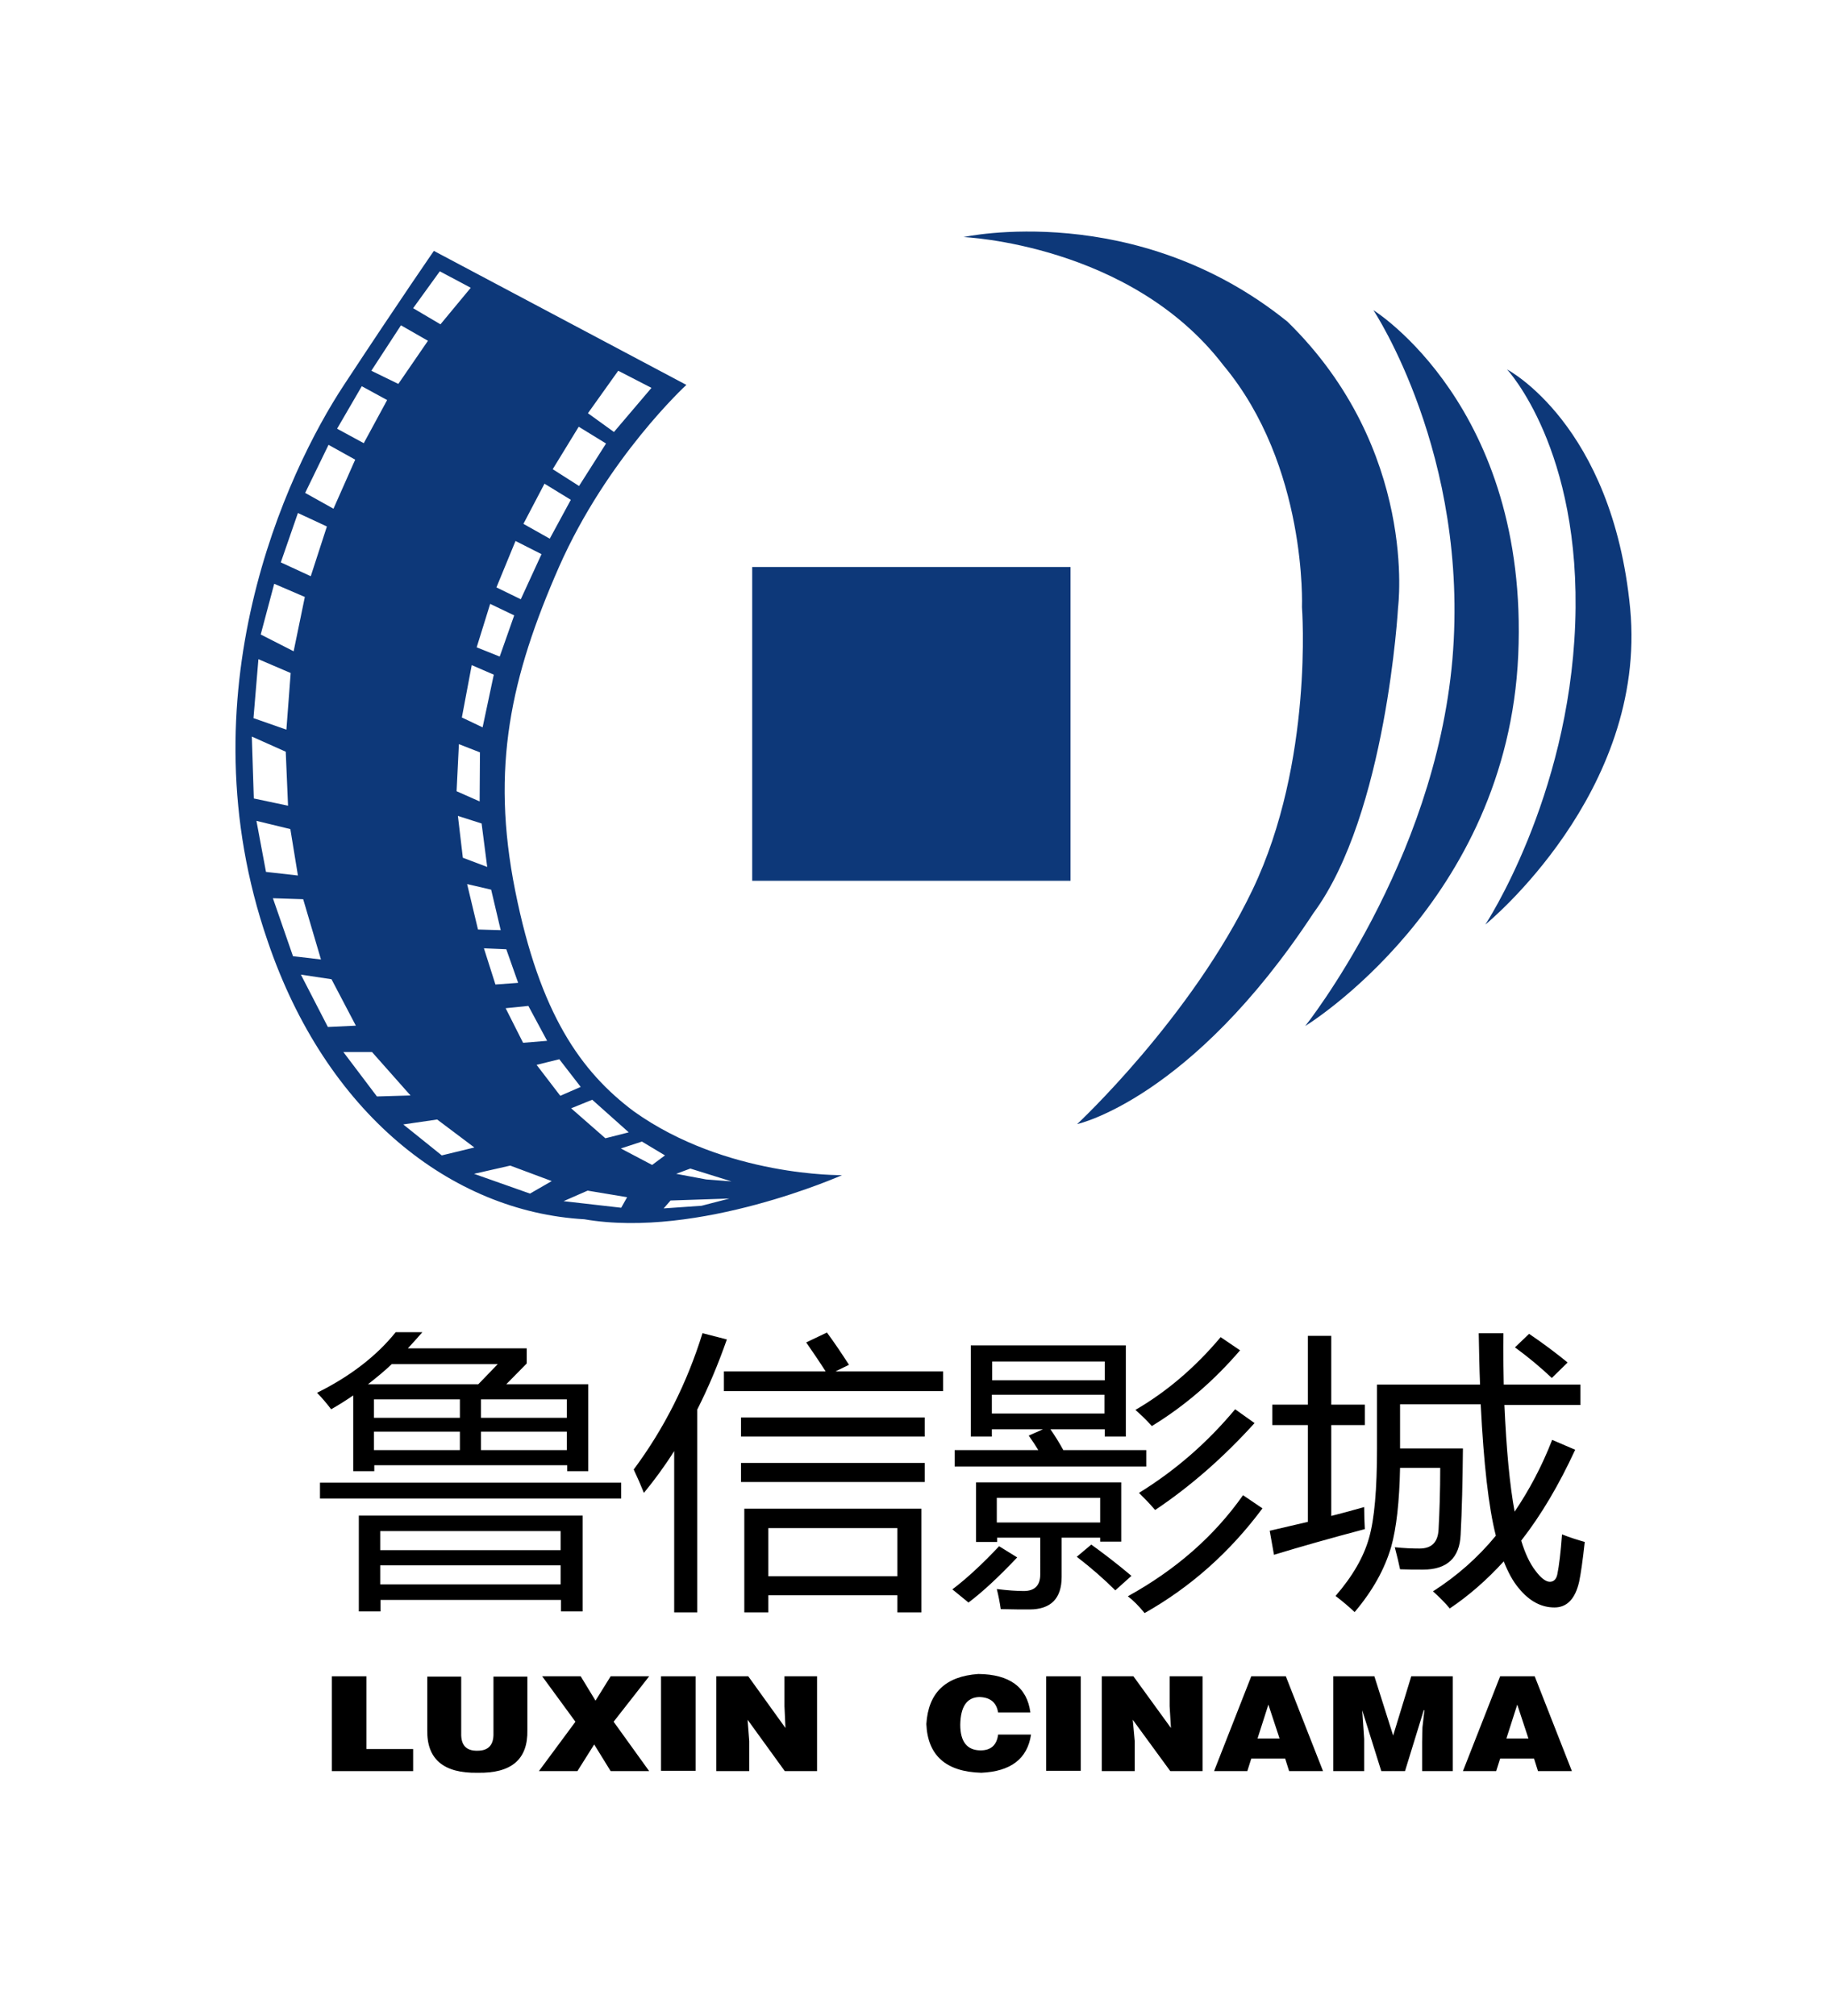
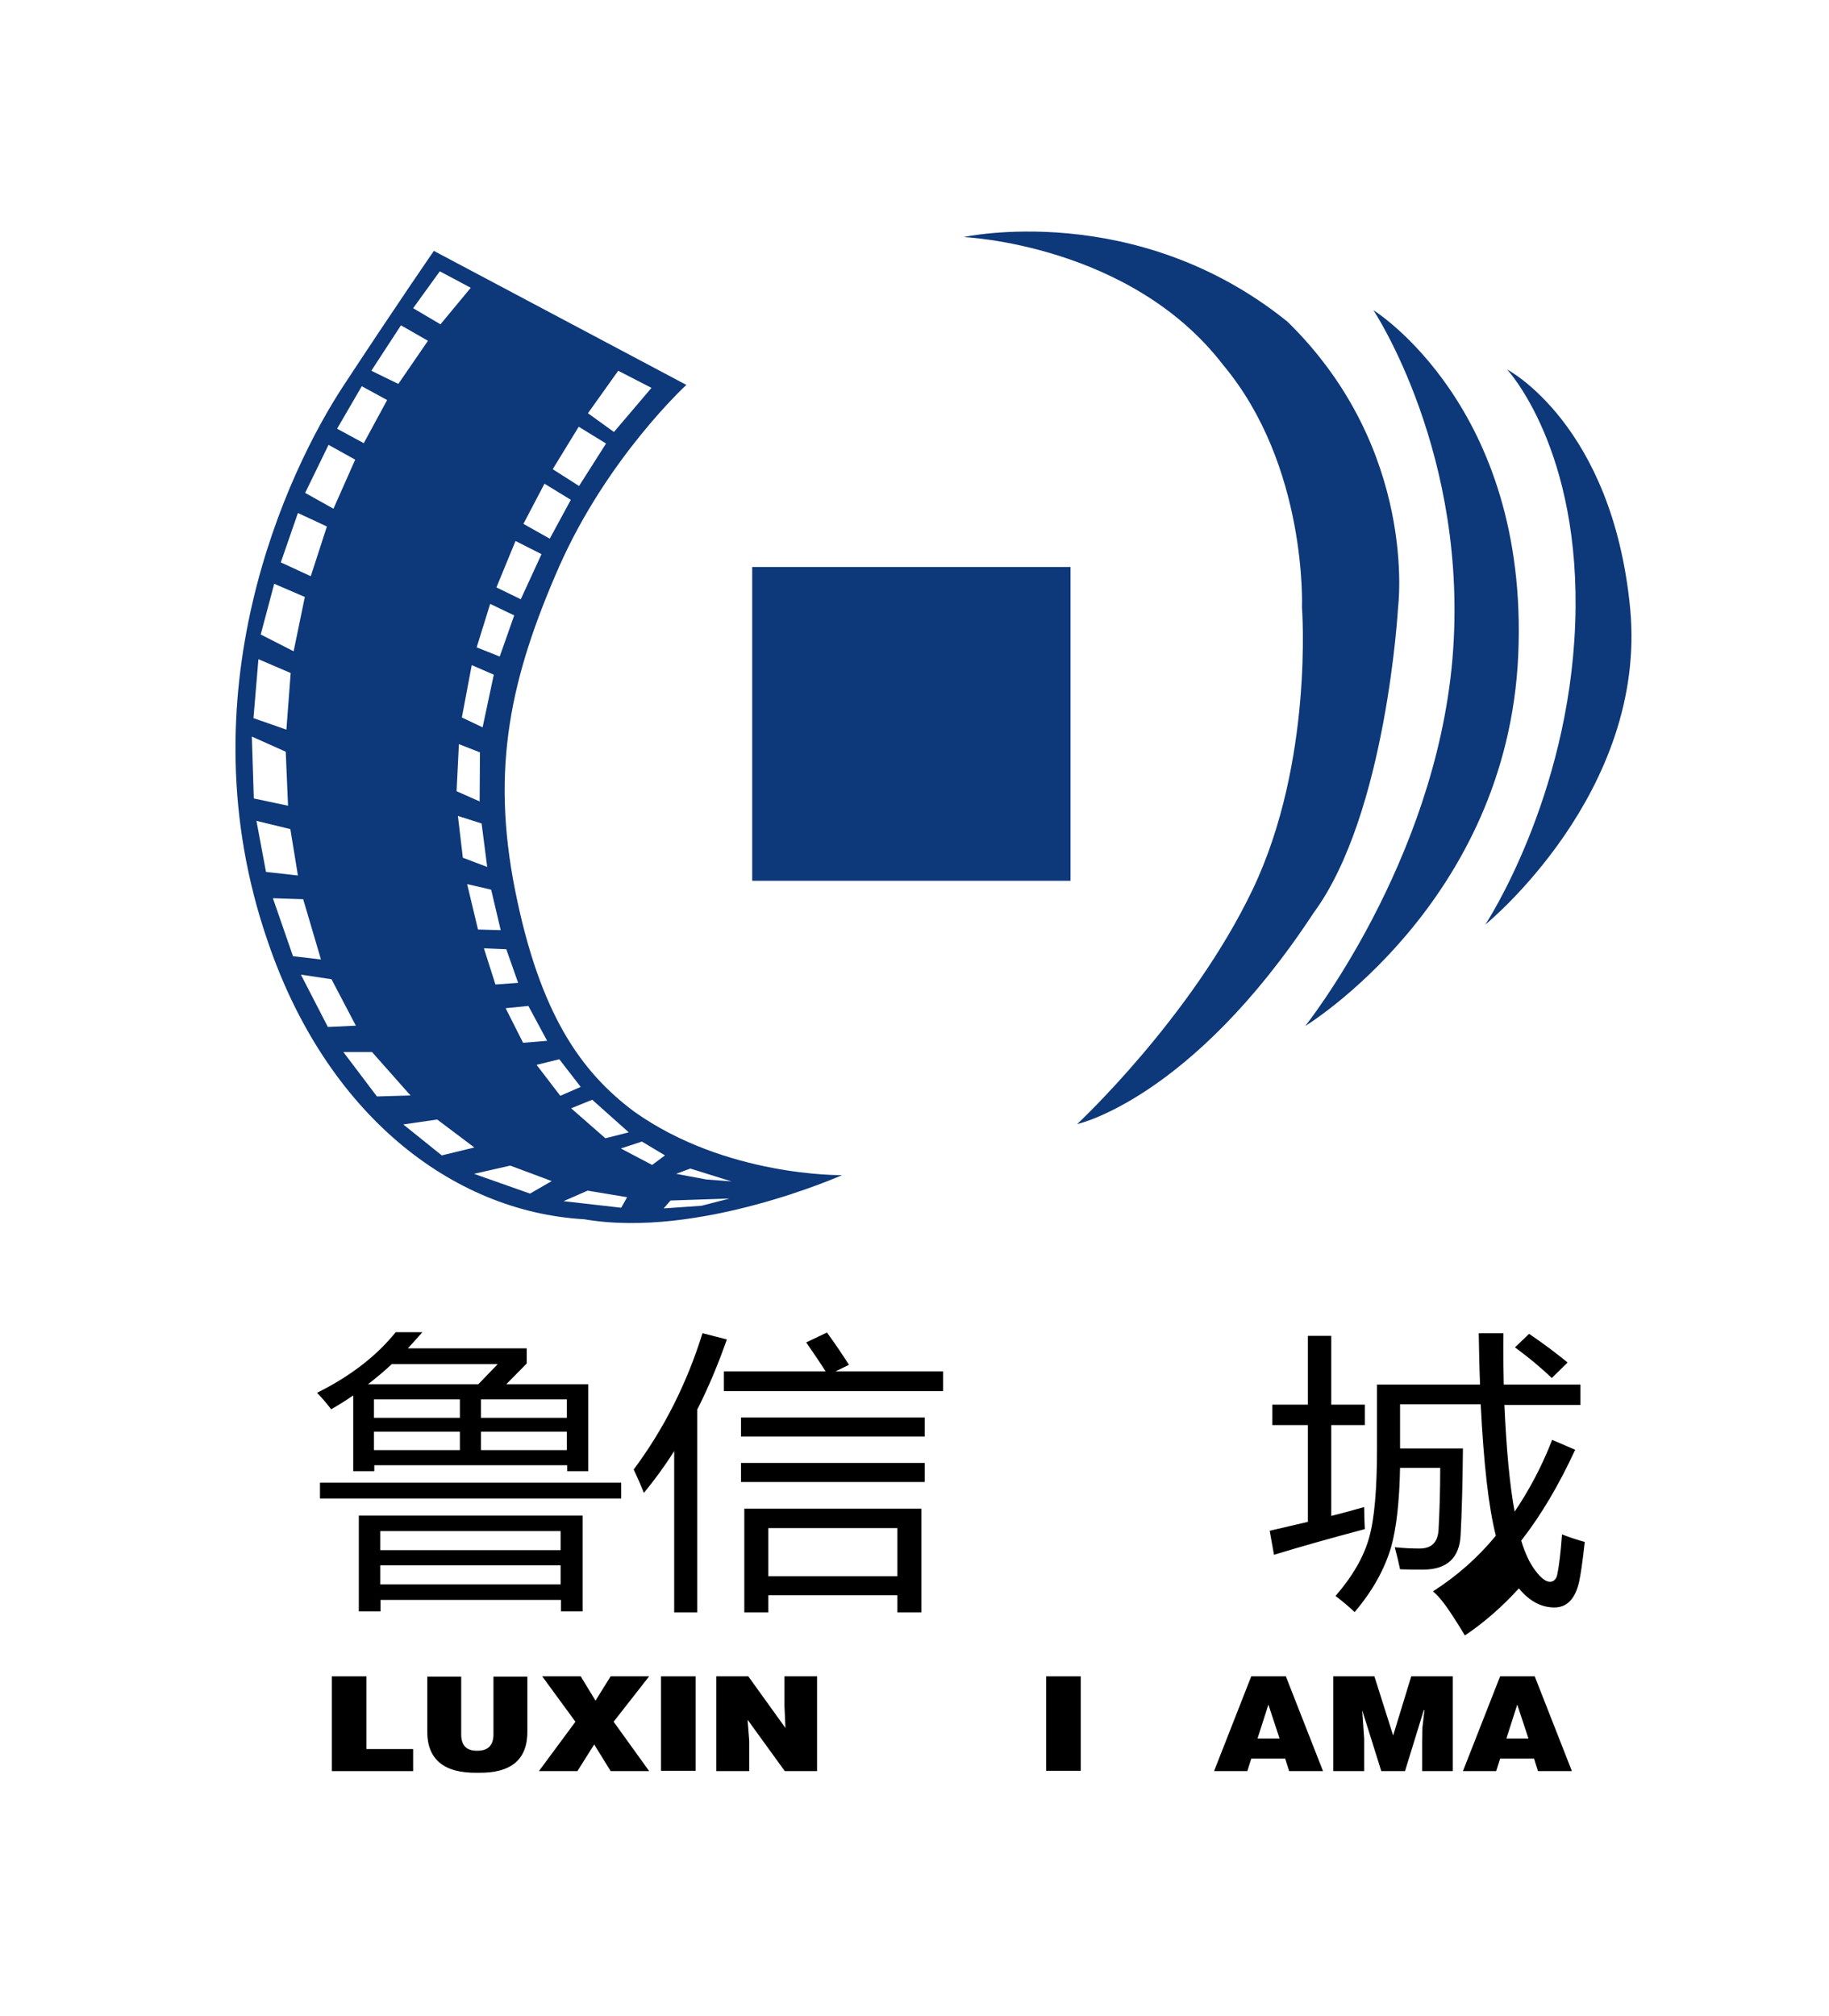
<svg xmlns="http://www.w3.org/2000/svg" xmlns:xlink="http://www.w3.org/1999/xlink" version="1.1" id="Õ_xBA__x2264__x201E__x5F_1" x="0px" y="0px" viewBox="0 0 555.6 612.3" enable-background="new 0 0 555.6 612.3" xml:space="preserve">
  <g>
    <defs>
      <rect id="SVGID_1_" y="0" width="555.6" height="612.3" />
    </defs>
    <clipPath id="SVGID_2_">
      <use xlink:href="#SVGID_1_" overflow="visible" />
    </clipPath>
    <path clip-path="url(#SVGID_2_)" fill="#0D3879" d="M292.7,72c0,0,52.3-11.5,98.4,25.7c39.8,38.9,33.6,86.7,33.6,86.7    s-3.5,62.8-25.7,92.9c-37.2,56.6-71.8,64.1-71.8,64.1s34.7-32.3,53.3-71.2c18.6-38.9,15-85.8,15-85.8s1.7-42.9-23.9-73.5    C343.4,74.1,292.7,72,292.7,72" />
    <path clip-path="url(#SVGID_2_)" fill="#0D3879" d="M417.2,94.2c0,0,47.3,29.3,44,104.7c-3.3,75.3-64.7,112.7-64.7,112.7    s39.3-49.3,44.7-111.3C446.5,138.2,417.2,94.2,417.2,94.2" />
    <path clip-path="url(#SVGID_2_)" fill="#0D3879" d="M495.2,184.8c5.3,56-44,96-44,96s25.3-38.2,27.3-91.3    c2-53.1-20.7-77.3-20.7-77.3S489.8,128.8,495.2,184.8" />
    <rect x="228.5" y="172.2" clip-path="url(#SVGID_2_)" fill="#0D3879" width="96.7" height="95.3" />
    <path clip-path="url(#SVGID_2_)" fill="#0D3879" d="M192.5,337.5c-16-12-28.5-29.5-36-67s-1.3-65,13.3-98.3    c14.7-33.3,38.7-55.3,38.7-55.3l-76.7-40.7c0,0-9.8,14.1-27.3,40.7C87,143.4,55.5,211,81.3,285.8C99,338,137,368,177.5,370.3    c34.7,6,78.3-13.4,78.3-13.4S220.5,357.5,192.5,337.5 M209.7,354.9l12.5,3.9l-7.7-0.6l-9.1-1.7L209.7,354.9z M166.2,316.1l-7.3,0.6    l-5.3-10.5l6.9-0.7L166.2,316.1z M153.8,288.3l3.6,10.2l-6.9,0.5l-3.5-11L153.8,288.3z M145.8,228.5l-0.1,14.9l-7-3.1l0.7-14.3    L145.8,228.5z M140.3,217.9l3-15.9l6.7,2.9l-3.4,16L140.3,217.9z M146.3,250.1l1.7,13.2l-7.4-2.8l-1.5-12.7L146.3,250.1z     M149.2,270.2l2.9,12.3l-6.9-0.2l-3.3-13.8L149.2,270.2z M187.8,112.6l10.1,5.2l-11.4,13.4l-7.9-5.7L187.8,112.6z M175.8,129.6    l8.3,5.1l-8.2,12.9l-8-5.1L175.8,129.6z M165.4,146.9l8,4.9l-6.4,11.8l-8-4.5L165.4,146.9z M156.6,164.3l7.9,4l-6.3,13.7l-7.4-3.6    L156.6,164.3z M156.2,186.9l-4.4,12.5l-7-2.8l4.1-13.2L156.2,186.9z M133.6,82.4l9.4,5l-9.2,11.1l-8.3-4.9L133.6,82.4z M121.8,98.8    l8.2,4.7l-9,13.1l-8.2-4L121.8,98.8z M109.9,117.3l7.7,4.2l-7.1,13.1l-8.1-4.4L109.9,117.3z M99.8,135.1l8.1,4.5l-6.6,14.9    l-8.6-4.8L99.8,135.1z M90.5,155.8l8.8,4.1l-4.9,15.1l-9.1-4.2L90.5,155.8z M83.3,177.3l9.3,4l-3.4,16.5l-10-5.1L83.3,177.3z     M78.5,200.2l9.8,4.2L87,221.6l-10-3.5L78.5,200.2z M76.5,223.7l10.3,4.6l0.7,16.4l-10.4-2.2L76.5,223.7z M77.9,249.3l10.3,2.5    l2.3,14.1l-9.7-1.1L77.9,249.3z M82.9,272.8l9.2,0.3l5.4,18.3l-8.5-1L82.9,272.8z M91.4,296l9.3,1.4l7.4,14.1l-8.5,0.4L91.4,296z     M104.3,319.5h8.7l11.7,13.2l-10.2,0.3L104.3,319.5z M122.5,341.5l10.3-1.5l11.3,8.5l-9.9,2.4L122.5,341.5z M161,362.5l-17-6    l11-2.5l12.6,4.7L161,362.5z M163,323.4l6.9-1.7l6.5,8.4l-6.2,2.7L163,323.4z M179.9,334l11.1,9.9l-7.1,1.8l-10.4-9.1L179.9,334z     M188.7,366.8l-17.5-2l7.3-3.2l12,2L188.7,366.8z M188.6,348.8l6.4-2.1l7,4.2l-3.9,2.9L188.6,348.8z M213.1,366.2l-11.5,0.8    l2.1-2.4l17.9-0.6L213.1,366.2z" />
    <path clip-path="url(#SVGID_2_)" d="M96.3,423c10.1-5,18.1-11.2,23.9-18.4h8.1c-1.5,1.7-2.9,3.3-4.4,4.9H160v4.6l-6.2,6.3h24.9    v26.4h-6.4V445h-58.6v1.8h-6.4v-23c-2.2,1.5-4.4,2.9-6.7,4.2C99.2,426.2,97.8,424.5,96.3,423 M97.2,450.3h91.5v4.8H97.2V450.3z     M108.9,460.3h68.1v29.1h-6.6v-3.5h-54.8v3.5h-6.6V460.3z M111.8,420.4h33.5l5.9-6.1H119C116.7,416.5,114.2,418.5,111.8,420.4     M113.6,430.6h26.1V425h-26.1V430.6z M113.6,440.4h26.1v-5.6h-26.1V440.4z M170.3,465h-54.8v5.8h54.8V465z M115.5,481.2h54.8v-5.8    h-54.8V481.2z M172.2,425h-26.1v5.6h26.1V425z M146.1,440.4h26.1v-5.6h-26.1V440.4z" />
    <path clip-path="url(#SVGID_2_)" d="M192.5,446.3c9.3-12.5,16.2-26.3,20.9-41.4l7.4,1.9c-2.7,7.7-5.7,14.8-9,21.3v61.6h-7v-49    c-2.9,4.6-6,8.8-9.2,12.7C194.6,450.9,193.6,448.6,192.5,446.3 M219.9,416.5h30.9c-1.9-3-3.9-5.9-5.9-8.8l6.3-3    c2.3,3.1,4.5,6.4,6.7,9.8l-4.1,2h32.7v6h-66.6V416.5z M225.1,430.5h55.8v5.8h-55.8V430.5z M225.1,444.3h55.8v5.8h-55.8V444.3z     M226.1,458.2h53.8v31.5h-7.3v-5.2h-39.2v5.2h-7.3V458.2z M272.6,464.1h-39.2v14.6h39.2V464.1z" />
-     <path clip-path="url(#SVGID_2_)" d="M289.3,482.7c4.5-3.4,9.2-7.8,14.2-13.1l5.5,3.4c-5.5,5.8-10.4,10.4-14.8,13.7L289.3,482.7z     M289.9,440.4h25.5c-0.9-1.5-1.9-3-2.9-4.4l4.3-1.9h-15.5v2.2h-6.4v-27.7H342v27.7h-6.4v-2.2h-16.5c1.4,2,2.7,4.1,3.9,6.3h25.2v5    h-58.2V440.4z M296.4,450.2h44.2v18h-6.4V467h-11.7v11.9c0,6.6-3.3,9.9-9.8,9.9c-2.2,0-5.1,0-8.7-0.1c-0.3-2.1-0.7-4.1-1.2-6.1    c3.2,0.4,6,0.6,8.2,0.6c3.3,0,5-1.7,5-5V467h-13.1v1.3h-6.4V450.2z M335.6,413.5h-34.2v5.7h34.2V413.5z M301.3,429.3h34.2v-5.7    h-34.2V429.3z M334.2,454.9h-31.4v7.5h31.4V454.9z M327.1,472.8l4.4-3.7c3.6,2.6,7.7,5.7,12.2,9.5l-4.9,4.4    C335.4,479.6,331.5,476.2,327.1,472.8 M342.6,484.8c14.5-8,26.2-18.2,35-30.7l5.9,4c-9.9,13.3-21.8,23.9-35.8,31.8    C345.9,487.7,344.2,486,342.6,484.8 M344.9,428.2c9.3-5.4,18-12.7,25.9-22.1l5.9,4c-7.9,9.2-16.8,16.9-26.8,23    C348.1,431.1,346.4,429.5,344.9,428.2 M346,453.4c11-6.8,20.7-15.2,29.2-25.4l5.9,4.2c-9.5,10.5-19.6,19.3-30.2,26.4    C349.2,456.6,347.5,454.9,346,453.4" />
-     <path clip-path="url(#SVGID_2_)" d="M385.7,464.9c3.5-0.8,7.4-1.7,11.6-2.7v-29.4h-10.8v-6.2h10.8v-20.9h7.1v20.9h10.2v6.2h-10.2    v27.6c3.2-0.8,6.5-1.7,10-2.7c0,2.6,0.1,4.9,0.2,6.7c-10.2,2.7-19.4,5.3-27.6,7.8L385.7,464.9z M435.3,483.3    c7.2-4.6,13.6-10.2,19.1-16.9c-2.2-8.6-3.7-21.9-4.6-39.9h-24.5v13.4h19.1c-0.1,10.1-0.3,18.8-0.7,26.2c-0.3,7-4.1,10.6-11.4,10.6    c-2.5,0-4.8,0-7-0.1c-0.4-1.9-0.9-4.1-1.6-6.7c2.8,0.3,5.3,0.4,7.5,0.4c3.7,0,5.6-1.9,5.8-5.8c0.3-5.6,0.5-11.8,0.5-18.7h-12.2    c-0.2,10.3-1.1,18.3-2.7,24c-2,6.8-5.6,13.3-11.1,19.8c-1.8-1.7-3.7-3.3-5.8-4.9c5.2-6,8.6-11.9,10.2-17.7    c1.6-5.6,2.4-14.6,2.4-27.2v-19.3h31.3c-0.2-4.9-0.3-10.1-0.4-15.6h7.5c-0.1,5.5,0,10.7,0.1,15.6h23.3v6.2H457    c0.6,13.5,1.6,24.3,3.1,32.4c4.4-6.5,8.3-13.8,11.4-21.8l7,3c-4.9,10.6-10.3,19.8-16.4,27.6c1.2,3.9,2.6,6.9,4.3,9.1    c1.7,2.3,3.2,3.4,4.4,3.4c1.2,0,2-0.8,2.3-2.4c0.5-2.5,1-6.5,1.4-12c2.5,1,4.8,1.7,6.9,2.3c-0.6,5.6-1.2,9.7-1.7,12.1    c-1.2,5.2-3.7,7.8-7.5,7.8c-4,0-7.6-1.9-10.8-5.8c-1.8-2.1-3.3-4.9-4.6-8.2c-5.1,5.6-10.6,10.4-16.4,14.3    C439,486.8,437.3,485.1,435.3,483.3 M460.2,409.2l4.3-4.1c4,2.7,7.9,5.6,11.7,8.7l-4.8,4.7C468,415.3,464.3,412.2,460.2,409.2" />
+     <path clip-path="url(#SVGID_2_)" d="M385.7,464.9c3.5-0.8,7.4-1.7,11.6-2.7v-29.4h-10.8v-6.2h10.8v-20.9h7.1v20.9h10.2v6.2h-10.2    v27.6c3.2-0.8,6.5-1.7,10-2.7c0,2.6,0.1,4.9,0.2,6.7c-10.2,2.7-19.4,5.3-27.6,7.8L385.7,464.9z M435.3,483.3    c7.2-4.6,13.6-10.2,19.1-16.9c-2.2-8.6-3.7-21.9-4.6-39.9h-24.5v13.4h19.1c-0.1,10.1-0.3,18.8-0.7,26.2c-0.3,7-4.1,10.6-11.4,10.6    c-2.5,0-4.8,0-7-0.1c-0.4-1.9-0.9-4.1-1.6-6.7c2.8,0.3,5.3,0.4,7.5,0.4c3.7,0,5.6-1.9,5.8-5.8c0.3-5.6,0.5-11.8,0.5-18.7h-12.2    c-0.2,10.3-1.1,18.3-2.7,24c-2,6.8-5.6,13.3-11.1,19.8c-1.8-1.7-3.7-3.3-5.8-4.9c5.2-6,8.6-11.9,10.2-17.7    c1.6-5.6,2.4-14.6,2.4-27.2v-19.3h31.3c-0.2-4.9-0.3-10.1-0.4-15.6h7.5c-0.1,5.5,0,10.7,0.1,15.6h23.3v6.2H457    c0.6,13.5,1.6,24.3,3.1,32.4c4.4-6.5,8.3-13.8,11.4-21.8l7,3c-4.9,10.6-10.3,19.8-16.4,27.6c1.2,3.9,2.6,6.9,4.3,9.1    c1.7,2.3,3.2,3.4,4.4,3.4c1.2,0,2-0.8,2.3-2.4c0.5-2.5,1-6.5,1.4-12c2.5,1,4.8,1.7,6.9,2.3c-0.6,5.6-1.2,9.7-1.7,12.1    c-1.2,5.2-3.7,7.8-7.5,7.8c-4,0-7.6-1.9-10.8-5.8c-5.1,5.6-10.6,10.4-16.4,14.3    C439,486.8,437.3,485.1,435.3,483.3 M460.2,409.2l4.3-4.1c4,2.7,7.9,5.6,11.7,8.7l-4.8,4.7C468,415.3,464.3,412.2,460.2,409.2" />
    <polygon clip-path="url(#SVGID_2_)" points="125.5,537.9 100.8,537.9 100.8,509.1 111.3,509.1 111.3,531.2 125.5,531.2  " />
    <path clip-path="url(#SVGID_2_)" d="M129.8,525.4v-16.2h10.3v17.2c-0.1,3.6,1.5,5.4,5,5.3c3.3,0,4.9-1.8,4.8-5.3v-17.2h10.3v16.2    c0.2,8.9-4.8,13.2-15.1,13C134.7,538.6,129.6,534.2,129.8,525.4" />
    <polygon clip-path="url(#SVGID_2_)" points="180.5,529.8 175.4,537.9 163.7,537.9 174.8,522.9 164.7,509.1 176.4,509.1     180.9,516.5 185.5,509.1 197.2,509.1 186.4,522.9 197.2,537.9 185.5,537.9  " />
    <rect x="200.8" y="509.1" clip-path="url(#SVGID_2_)" width="10.5" height="28.7" />
    <polygon clip-path="url(#SVGID_2_)" points="227.3,509.1 238.6,524.8 238.3,518.2 238.3,509.1 248.2,509.1 248.2,537.9     238.4,537.9 227.1,522.3 227.6,528.8 227.6,537.9 217.6,537.9 217.6,509.1  " />
-     <path clip-path="url(#SVGID_2_)" d="M313,520.1h-9.8c-0.5-3-2.3-4.6-5.7-4.7c-3.8,0.1-5.7,2.9-5.8,8.4c0,5.2,2.1,7.8,6.2,7.8    c3.1,0,4.9-1.6,5.3-4.8h10c-1.1,7.4-6.2,11.2-15.1,11.6c-10.8-0.3-16.3-5.3-16.7-14.8c0.6-9.5,5.8-14.5,15.8-15.2    C306.7,508.5,312,512.4,313,520.1" />
    <rect x="317.8" y="509.1" clip-path="url(#SVGID_2_)" width="10.5" height="28.7" />
-     <polygon clip-path="url(#SVGID_2_)" points="344.3,509.1 355.7,524.8 355.3,518.2 355.3,509.1 365.3,509.1 365.3,537.9     355.5,537.9 344.1,522.3 344.7,528.8 344.7,537.9 334.7,537.9 334.7,509.1  " />
    <path clip-path="url(#SVGID_2_)" d="M378.9,537.9h-10.1l11.3-28.8h10.5l11.3,28.8h-10.3l-1.2-3.8h-10.3L378.9,537.9z M388.7,528    l-3.4-10.3L382,528H388.7z" />
    <polygon clip-path="url(#SVGID_2_)" points="414.4,537.9 405,537.9 405,509.1 417.5,509.1 423.2,527.1 428.7,509.1 441.3,509.1     441.3,537.9 432,537.9 432,529.1 432.1,524.6 432.7,519.4 432.5,519.4 426.8,537.9 419.6,537.9 413.8,519.4 414.1,523.7     414.4,528.2  " />
    <path clip-path="url(#SVGID_2_)" d="M454.5,537.9h-10.1l11.3-28.8h10.5l11.3,28.8h-10.3l-1.2-3.8h-10.3L454.5,537.9z M464.3,528    l-3.4-10.3l-3.3,10.3H464.3z" />
  </g>
</svg>